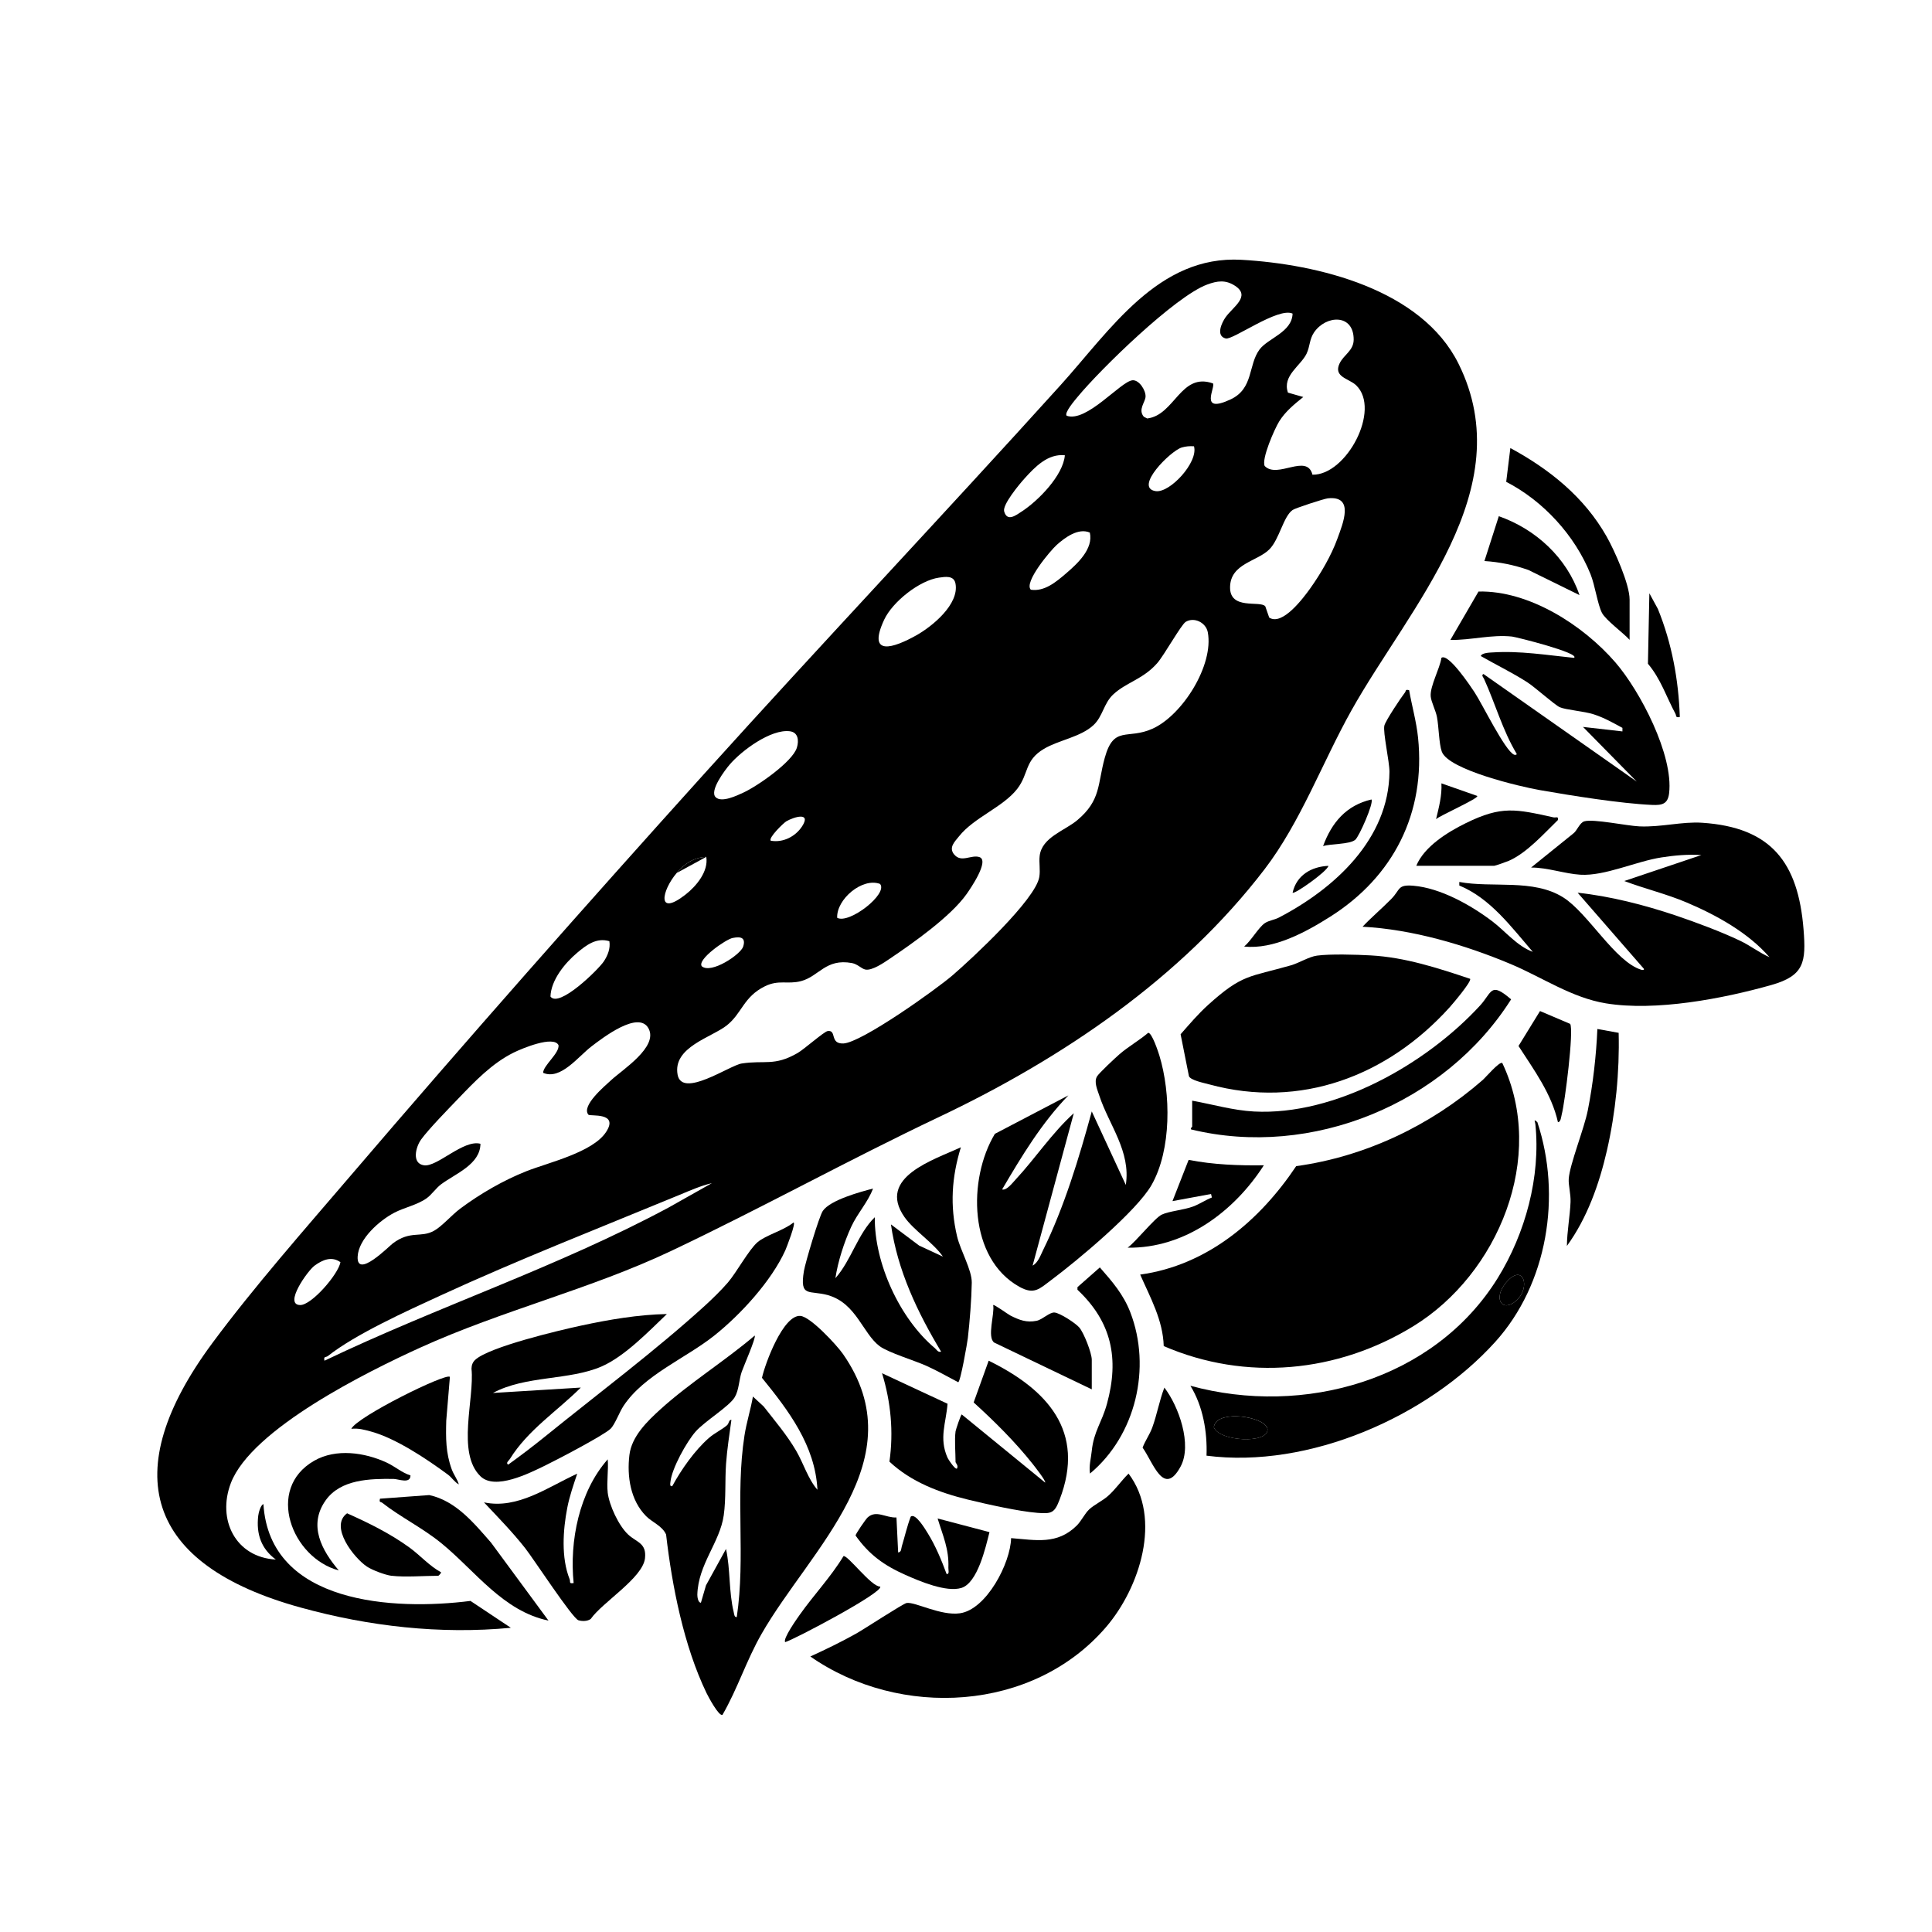
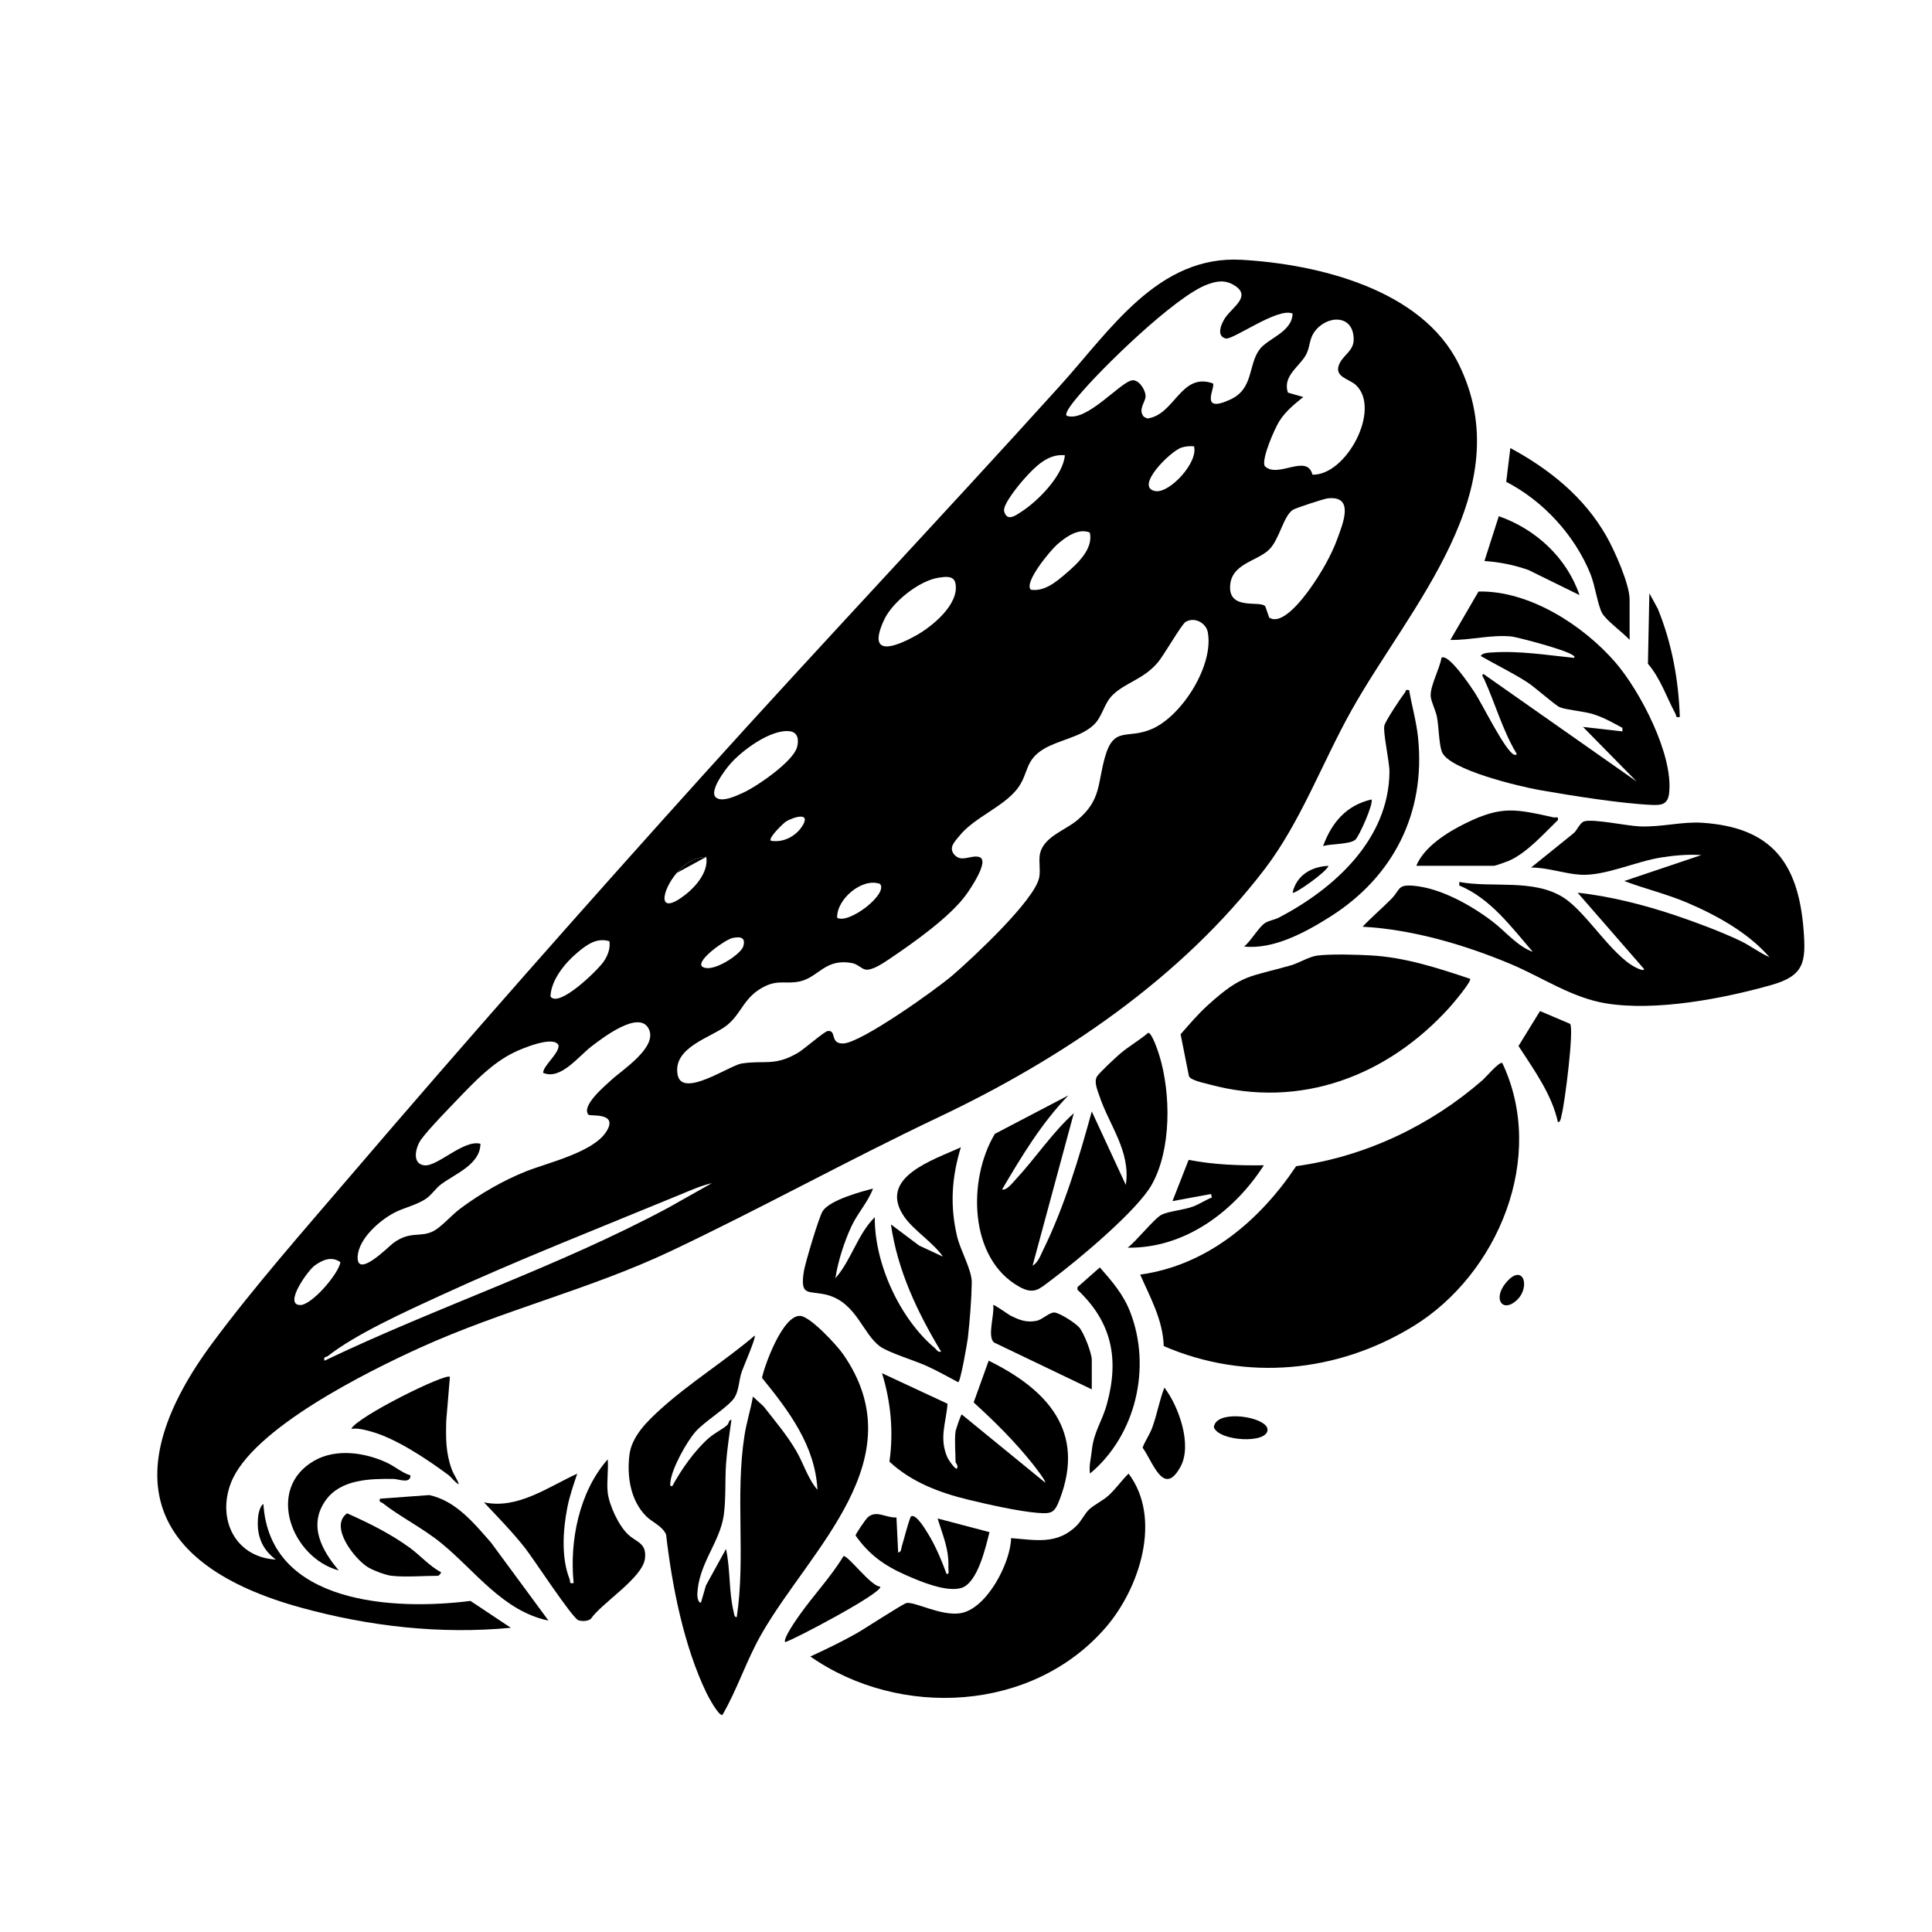
<svg xmlns="http://www.w3.org/2000/svg" id="Layer_1" viewBox="0 0 512 512">
  <path d="M73.14,413.33c-3.93-2.88-5.26-6.79-4.71-11.6.08-.7.58-2.84,1.38-3.13,1.65,26.59,34.7,28.23,54.87,25.66l10.7,7.12c-18.76,1.78-37.59-.37-55.69-5.36-41.12-11.33-48.81-35.82-23.38-70.14,11-14.84,24.46-30.12,36.54-44.24,30.79-36,62.34-71.73,94.08-106.91,31.08-34.45,62.96-68.17,94.09-102.62,13.21-14.62,25.93-34.51,47.98-33.26,20.3,1.15,47.72,7.8,57.52,27.53,16.59,33.41-13.02,64.45-28.37,91.88-7.7,13.75-13.47,29.62-23.01,42.08-22.15,28.95-53.74,50.24-86.34,65.7-23.93,11.35-47.08,24.17-70.95,35.48-21.39,10.14-44.72,15.72-66.54,25.64-13.78,6.26-44.62,21.49-50.13,35.87-3.7,9.67,1.21,19.69,11.96,20.27ZM342.55,83.11c-3.79-1.8-15.85,7.06-17.72,6.59-2.7-.68-1.07-4.16-.05-5.61,1.93-2.75,6.76-5.55,2.55-8.33-2.54-1.67-4.73-1.35-7.43-.35-8.48,3.14-28.23,22.38-34.35,29.8-.61.74-3.63,4.24-2.86,4.97,5.28,1.86,14.28-9.09,17.41-9.4,1.79-.18,3.61,2.73,3.48,4.39-.11,1.47-2.04,3.38-.46,5.27l.9.46c7.33-.88,8.86-12.34,17.43-9.29.73,1.01-3.82,8.19,4.66,4.24,6.15-2.87,4.62-9.11,7.68-13.23,2.24-3.01,8.62-4.56,8.76-9.53ZM347.84,125.8c8.97.16,18.2-17.24,11.57-23.68-1.88-1.83-6.14-2.17-4.4-5.82,1.11-2.32,3.72-3.36,3.73-6.3.02-6.93-7.36-6.52-10.5-1.91-1.25,1.84-1.07,3.72-1.98,5.63-1.54,3.23-6.5,5.82-4.94,10.33l4.06,1.16c-2.39,1.94-4.72,3.81-6.37,6.45-1.23,1.97-4.76,10-3.85,11.84,3.38,3.49,11.19-3.46,12.66,2.31ZM316.42,118.27c-1.11-.08-2.17,0-3.25.32-2.98.9-12.73,10.63-6.94,11.56,3.75.6,11.39-7.65,10.19-11.88ZM282.2,120.65c-4.51-.48-7.93,3.1-10.7,6.17-1.36,1.5-5.87,6.93-5.39,8.69.79,2.87,3.12,1.05,4.64.06,4.36-2.82,11.01-9.57,11.45-14.92ZM335.31,160.67l1.04,2.99c3.49,2.32,9.14-5.31,10.86-7.71,2.74-3.83,5.63-8.79,7.22-13.21,1.43-3.96,4.62-11.47-2.57-10.67-1,.11-8.56,2.57-9.3,3.08-2.46,1.7-3.51,7.79-6.18,10.45-3.23,3.22-10.27,3.72-10.4,9.95s7.97,3.52,9.32,5.12ZM288.8,141.13c-3.05-1.29-6.54,1.3-8.74,3.26-1.66,1.48-8.8,9.95-6.88,11.89,3.6.56,6.71-2.07,9.28-4.27,3.01-2.58,7.36-6.54,6.35-10.89ZM248.83,153.08c-5.17.73-12.32,6.43-14.51,11.14-4.65,9.99,2.58,7.46,8.46,4.18,4.29-2.39,11.49-8.29,10.43-13.77-.42-2.18-2.71-1.79-4.38-1.55ZM252.89,226.46c1.85,2.26,4.55-.04,6.67.68,2.73.92-2.39,8.36-3.39,9.78-4.21,5.96-14.16,12.97-20.38,17.16-1.51,1.02-4.68,3.22-6.46,2.86-1.03-.21-2.05-1.44-3.55-1.72-6.98-1.29-8.74,3.55-13.52,4.79-3.59.93-5.83-.46-9.56,1.37-5.67,2.79-6.05,7.15-10.08,10.35s-14.38,5.76-13.05,13.06c1.16,6.39,13.79-2.46,16.98-2.95,6.11-.95,8.61.8,14.81-2.77,1.73-.99,7.03-5.7,7.98-5.83,2.49-.36.45,3.42,4.15,3.29,4.76-.17,24.64-14.34,28.99-18.1,5.16-4.45,21.94-20.03,22.94-26,.32-1.88-.11-3.8.1-5.6.58-4.96,6.67-6.68,9.99-9.49,6.28-5.29,5.32-9.48,7.26-16.5,2.41-8.74,6.01-4.71,12.69-7.74,7.92-3.59,16.24-16.83,14.62-25.54-.48-2.57-3.6-4.13-5.86-2.76-1.19.73-5.74,8.9-7.56,10.96-3.78,4.29-8.2,5.05-11.66,8.29-2.49,2.33-2.76,5.82-5.2,8.1-3.4,3.19-9.22,3.96-13.17,6.32-5.18,3.09-3.94,6.54-7.03,10.56-3.73,4.85-11.49,7.61-15.44,12.59-1.14,1.44-2.83,2.96-1.29,4.84ZM189.67,211.28c1.57,1.51,5.6-.43,7.33-1.23,3.64-1.66,13.07-8.17,14.19-11.94.57-1.9.33-4.05-1.89-4.32-5.01-.62-12.76,5.12-15.93,8.83-1.24,1.45-5.45,6.98-3.7,8.66ZM204.28,222.8c3.22.58,6.54-1.11,8.29-3.82,2.49-3.87-2.12-2.52-4.18-1.33-.71.41-4.89,4.45-4.11,5.15ZM187.17,227.08c-3.39.17-5.73,1.79-7.84,4.27-4.02,4.73-5.36,11.75,2.37,5.7,2.84-2.22,6.1-6.13,5.47-9.96ZM233.22,234.25c-4.72-1.77-11.59,4.1-11.36,8.98,3.19,1.73,13.59-6.38,11.36-8.98ZM194.18,248.56c-1.86.38-9.5,5.72-8.2,7.51,2.49,2.12,10.32-3.14,10.97-5.21.76-2.4-.66-2.73-2.77-2.29ZM161.49,249.43c-3.39-1.03-6.06.98-8.53,3.06-3.25,2.73-6.93,7.22-7.08,11.6,2.24,3.14,12.72-7.17,14.13-9.3,1.04-1.56,1.8-3.45,1.48-5.36ZM155.92,295.39c-1.93-2.36,4.38-7.6,6.07-9.17,2.95-2.73,12.51-8.77,9.88-13.67s-12.26,2.58-15.05,4.7c-3.54,2.67-8.23,9.08-12.89,7.06.03-1.96,4.37-5.2,4.08-7.34-1.32-2.63-9.77.93-11.85,1.96-5.76,2.83-10.4,7.71-14.79,12.29-2.59,2.7-7.7,7.93-9.73,10.7-1.48,2.01-2.61,6.43.74,6.9,3.49.48,10.45-6.91,14.94-5.71-.05,5.47-6.58,7.89-10.41,10.73-1.41,1.04-2.49,2.75-3.87,3.73-2.48,1.76-5.9,2.43-8.54,3.81-3.91,2.04-9.47,6.91-9.72,11.61-.32,6.05,8.32-2.73,9.31-3.47,4.69-3.53,7.36-1.39,10.91-3.34,2.1-1.15,4.7-4.19,6.95-5.87,5.26-3.93,11.5-7.54,17.61-9.95,5.77-2.27,17.47-4.95,21.03-10.33s-4.25-4.13-4.65-4.62ZM188.6,313.56c-2.9.68-5.78,1.96-8.53,3.1-20.95,8.65-43.02,17.3-63.53,26.75-8.73,4.02-22.32,10.15-29.66,15.96-.5.39-1.2-.02-.89,1.23,30.03-14.38,61.86-24.83,91.23-40.61l11.39-6.42ZM90.23,334.5c-2.32-1.67-4.73-.65-6.87.91-1.83,1.34-8.25,10.35-3.82,10.44,3.02.06,10.1-8.13,10.68-11.35Z" />
  <path d="M398.13,281.72c11.79,24.85-1.08,55.94-23.6,69.75-20.11,12.33-44.31,14.66-66.13,5.26-.2-6.89-3.56-12.85-6.24-18.95,17.75-2.45,31.69-14.3,41.34-28.74,18.24-2.5,35.62-10.76,49.41-22.81.81-.71,4.5-5.04,5.21-4.52Z" />
  <path d="M171.19,401.76c-4.13-4.19-5.07-10.52-4.39-16.17.59-4.96,4.78-8.99,8.28-12.16,7.64-6.92,17.04-12.77,24.93-19.49.41.52-2.98,8.23-3.45,9.61-.73,2.13-.71,4.79-1.84,6.71-1.44,2.46-7.94,6.36-10.37,9.12s-6.3,9.78-6.67,13.29c-.05.5-.27,1.31.47,1.18,2.4-4.41,5.97-9.51,9.76-12.81,1.42-1.24,3.41-2.17,4.75-3.33.58-.5.44-1.48,1.17-1.43-.52,3.85-1.14,7.76-1.42,11.64-.31,4.38.01,9.24-.61,13.64-1.02,7.22-6.78,12.96-7,21.05-.01.5.17,2.14.95,2.13l1.34-4.6,5.31-9.65c1.19,5.47.71,11.29,2.04,16.73.12.48.14,1.43.81,1.32,2.38-15.88-.44-32.16,2.04-48.09.54-3.49,1.64-6.88,2.24-10.35l2.84,2.62c2.99,3.83,6.18,7.57,8.64,11.79,1.93,3.31,3.11,7.42,5.62,10.3-.59-11.71-7.63-20.97-14.7-29.67.83-3.79,5.61-16.71,10.16-16.41,2.67.18,9.64,7.71,11.31,10.1,19.45,27.91-8.63,51.58-21.57,74.15-4.02,7-6.36,14.55-10.37,21.48-.97.43-3.76-4.82-4.22-5.77-6.02-12.47-9.14-28.31-10.72-42.02-1-2.29-3.72-3.27-5.32-4.89Z" />
  <path d="M361.08,245.6c2.43-2.56,5.13-4.83,7.61-7.35s1.59-3.88,5.87-3.52c7.22.61,15.29,5.16,20.95,9.46,3.42,2.6,6.56,6.56,10.7,8.06-5.7-6.58-11.24-14.19-19.48-17.58v-.94c8.81,1.64,19.55-.91,27.52,4.08,6.59,4.13,13.76,17.08,20.72,19.19.25.07.77.13.7-.23l-17.58-20.19c8.64.92,17.76,3.26,26.02,6.04,5.25,1.77,12.1,4.33,17.06,6.7,2.7,1.29,5.04,3.14,7.76,4.35-5.59-6.47-14.04-11.15-21.87-14.47-5.41-2.3-11.13-3.65-16.61-5.72l20.43-6.88c-3.66-.22-6.95.07-10.54.62-6.78,1.04-15.02,4.98-21.52,4.59-4.14-.25-8.78-1.93-13.07-1.9l11.17-9.01c1.05-.76,1.67-2.85,2.94-3.24,2.36-.71,11.35,1.21,14.61,1.34,5.81.25,11.27-1.32,16.64-.96,18.3,1.22,25.43,10.51,26.85,28.27.69,8.66.2,12.25-8.54,14.73-12.87,3.64-30.67,7.02-43.83,4.86-9.1-1.49-16.86-6.9-25.22-10.41-12.16-5.11-26.08-9.2-39.28-9.9Z" />
  <path d="M214.74,438.99c4.11-1.88,8.26-3.89,12.2-6.1,2.03-1.14,12.41-7.93,13.32-8.08,2.26-.36,8.99,3.44,14.11,2.73,7.05-.98,13.45-13.33,13.58-19.92,6.61.52,12.19,1.79,17.37-3.3,1.26-1.24,2.11-3.16,3.31-4.3,1.26-1.2,3.53-2.27,4.99-3.56,2.04-1.8,3.52-4.05,5.46-5.94,8.95,11.89,2.93,30.29-5.93,40.63-19.35,22.59-54.71,24.38-78.41,7.83Z" />
  <path d="M381.99,174.33c1.81-1.34,7.73,7.54,8.74,9.07,2.1,3.16,8.06,15.49,10.5,16.59.21.09.78.12.7-.23-3.72-6.18-5.65-13.26-8.65-19.86-.17-.38-.81-1-.14-1.28l40.62,28.51-14.25-14.49,10.45,1.19v-.94c-2.57-1.38-4.77-2.66-7.59-3.58-2.56-.84-7.42-1.18-9.03-1.9-1.31-.58-6.49-5.25-8.6-6.61-3.93-2.53-8.25-4.61-12.31-6.94.25-.86,2.35-.92,3.07-.96,7.33-.48,14.42.71,21.64,1.44,1.74-1.25-15.27-5.52-16.44-5.65-5.48-.58-10.87.98-16.34.9l7.46-12.83c13.39-.31,27.73,8.92,36.26,18.76,6.57,7.59,15.45,24.59,14.25,34.71-.34,2.85-1.88,3.2-4.51,3.08-8.37-.37-21.35-2.46-29.81-3.94-4.97-.87-24.16-5.34-25.92-10.19-.75-2.08-.79-6.59-1.28-9.17-.33-1.74-1.56-4.07-1.66-5.5-.19-2.71,2.42-7.33,2.84-10.16Z" />
  <path d="M389.59,259.39c.48.66-4.61,6.66-5.46,7.6-16.43,18.18-39.51,26.97-63.64,20.39-1.3-.36-5-1.08-5.41-2.19l-2.21-11.1c2.35-2.68,4.69-5.43,7.34-7.82,9.06-8.18,10.83-7.28,21.87-10.44,2.22-.63,4.76-2.28,6.93-2.58,3.51-.48,10.51-.27,14.23-.06,9.14.5,17.76,3.34,26.35,6.2Z" />
  <path d="M283.15,290.27c-7.11,7.34-12.42,16.16-17.58,24.94,1.16.38,2.81-1.8,3.57-2.61,5.29-5.69,9.63-12.33,15.43-17.59l-10.92,40.39c1.44-.77,2.08-2.68,2.78-4.11,5.6-11.38,9.57-24.54,12.9-36.75l9.02,19.48c1.38-8.92-4.47-15.9-7.01-23.63-.52-1.59-1.49-3.65-.62-5.13.51-.87,4.92-4.99,5.98-5.9,2.37-2.04,5.2-3.63,7.59-5.66.99,0,2.63,4.97,2.95,6.01,3.07,10.06,3.24,24.95-2.04,34.28-3.94,6.95-19.73,20.1-26.58,25.21-3.13,2.33-4.51,4.01-8.45,1.83-13.51-7.48-13.74-28.54-6.52-40.55l19.5-10.2Z" />
-   <path d="M176.72,348.24c-4.78,4.57-11.14,11.19-17.25,13.87-8.6,3.76-20.19,2.36-28.83,7.04l23.28-1.43c-6.3,6.28-14.05,11.25-18.81,18.95-.25.4-1.19,1.03-.43,1.47,3.39-2.44,6.72-4.98,9.97-7.61,13.64-11.04,29.24-22.75,42.07-34.43,1.95-1.78,4.45-4.21,6.16-6.2,2.38-2.78,5.51-8.64,7.85-10.68,2.16-1.88,7.1-3.2,9.51-5.22.9-.29-1.86,6.76-2.13,7.37-3.7,8.14-11.82,16.99-18.79,22.55-7.63,6.08-18.63,10.43-24.09,18.67-1.08,1.63-2.32,5.02-3.44,6.06-1.98,1.83-14.23,8.23-17.34,9.74-4.23,2.05-13.23,6.62-17.12,2.84-6.41-6.22-1.54-20.54-2.38-28.52.03-.92.29-1.7.98-2.34,3.72-3.44,22.3-7.83,28-9.06,7.43-1.6,15.2-2.93,22.81-3.08Z" />
  <path d="M254.64,304.05c-2.44,7.96-2.92,15.45-1.01,23.58.9,3.81,3.95,8.93,3.9,12.3-.07,4.36-.54,10.29-1.04,14.66-.13,1.14-1.96,11.72-2.56,11.71-2.8-1.47-5.58-3.06-8.47-4.36-3.06-1.38-10.1-3.5-12.37-5.21-4.45-3.36-6.17-11.33-13.61-13.48-4.97-1.44-7.63.77-6.43-6.44.37-2.2,4-14.41,5-15.9,1.95-2.89,9.95-5.06,13.31-5.93-1.37,3.65-4.12,6.53-5.78,10.13-1.87,4.06-3.54,9.25-4.19,13.62,4.2-4.72,5.92-11.76,10.44-16.15-.13,12.19,6.61,26.88,15.92,34.69.53.45.77,1.15,1.66.94-6.26-10.4-11.58-21.55-13.3-33.73l7.46,5.6,6.32,2.94c-2.58-3.73-7.68-6.91-10.19-10.48-7.41-10.59,7.88-15.19,14.93-18.5Z" />
-   <path d="M319.74,385.77c.23-6.32-.93-13.09-4.27-18.53,30,8.22,64.66-1.45,81.45-28.55,7.31-11.81,11.41-26.84,9.97-40.77-.08-.74-.62-1.55.53-.53,6.46,19.49,2.71,42.87-11.16,58.22-18,19.94-49.51,33.65-76.51,30.16ZM401.77,344.74c4.03-3.49,1.93-10.31-2.67-4.81-3.51,4.2-1.02,8.01,2.67,4.81ZM322.26,376.88c-.3.35-.63,1.01-.54,1.45,1.57,3.65,14.19,4.33,14.19.54,0-3.04-10.89-5.12-13.65-2Z" />
  <path d="M253.22,379.36c.05-.37,1.43-4.58,1.66-4.51l22.09,18.05c.32-.35-2.85-4.37-3.33-4.98-4.63-5.83-10.1-11.26-15.61-16.26l3.98-11.06c15.44,7.58,25.81,18.66,18.79,36.83-1.35,3.5-2.06,3.8-5.9,3.49-5.03-.41-13.29-2.27-18.36-3.5-7.58-1.85-15.07-4.67-20.83-10.07,1.13-7.93.37-15.8-1.96-23.43l17.36,8.09c-.42,5.22-2.29,9.08-.03,14.25.27.61,2.57,4.06,2.63,2.6.2-.52-.48-1.2-.48-1.42,0-2.43-.31-5.82,0-8.08Z" />
  <path d="M161.04,395.51c.41,3.42,2.9,8.81,5.45,11.18,2.22,2.06,4.9,2.21,4.44,6.28-.6,5.21-11.33,11.68-14.38,16.07-.87.63-2.25.65-3.25.35-1.59-.48-11.96-16.37-14.13-19.12-3.39-4.3-7.17-8.15-10.91-12.13,8.95,1.9,17-4.09,24.71-7.6-.97,2.89-2.05,6.01-2.63,9.01-1.15,5.91-1.65,13.26.61,18.93.29.72-.27,1.28,1.07,1.04-1.13-11.12,1.46-24.19,9.03-32.78.24,2.8-.32,6.05,0,8.79Z" />
-   <path d="M315.94,291.69c5.44.98,10.81,2.57,16.37,2.87,21.54,1.15,45.7-12.61,59.89-28.05,3.27-3.55,2.71-6.46,8.26-1.67-17.46,27.62-52.84,42.25-84.81,34.47-.26-.34.29-.63.29-.73v-6.89Z" />
  <path d="M373.43,182.89c.73,4.17,1.94,8.37,2.37,12.6,2.05,19.97-6.52,36.86-23.32,47.47-6.45,4.08-14.97,8.72-22.77,7.88,1.74-1.4,3.86-5.1,5.46-6.18,1.11-.75,2.53-.86,3.74-1.49,14.67-7.64,29.16-20.73,29.31-38.63.02-2.67-1.77-10.51-1.35-12.25.32-1.31,4.4-7.42,5.47-8.79.3-.39-.01-.87,1.08-.6Z" />
  <path d="M431.87,169.58c-1.66-1.86-6.3-5.2-7.33-7.16-1.16-2.21-1.84-7.3-3.04-10.27-4.15-10.28-12.52-19.4-22.34-24.46l1.1-8.95c10.41,5.63,19.6,13.02,25.5,23.43,2.11,3.73,6.1,12.62,6.1,16.71v10.69Z" />
  <path d="M238.02,411.43c.93-.17.77-1,.97-1.64.79-2.62,1.39-5.29,2.36-7.86,1.26-1.1,3.94,3.48,4.47,4.32,2.07,3.31,3.69,7.22,5.04,10.88.83.11.44-1.08.47-1.65.2-4.97-1.45-8.46-2.85-13.07l13.74,3.62c-1,3.98-3.13,13.47-7.45,14.79-3.98,1.22-11.04-1.77-14.83-3.46-5.63-2.5-9.61-5.34-13.21-10.43-.03-.36,2.67-4.3,3.19-4.78,2.3-2.09,4.79.13,7.65,0l.45,9.28Z" />
  <path d="M145.36,429.48c-12.02-2.5-19.33-13.07-28.28-20.42-5.02-4.12-10.95-7.01-15.78-10.8-.39-.3-.88.01-.6-1.09l13.06-.96c7.06,1.52,11.86,7.45,16.38,12.61l15.21,20.65Z" />
  <path d="M288.86,390.52c-.32-2.08.26-3.97.46-5.95.55-5.34,2.67-7.53,4.05-12.59,3.25-11.9,1.28-21.62-7.83-30.18v-.69s5.93-5.23,5.93-5.23c3.29,3.75,6.24,7.14,8.07,11.88,5.67,14.69,1.47,32.63-10.68,42.75Z" />
-   <path d="M428.96,273.71c.26,10.34-.8,21.11-3.11,31.2-2.03,8.85-5.24,17.91-10.6,25.27.02-3.79.81-7.87.96-11.62.09-2.14-.59-4.49-.48-6.14.26-3.87,4.09-13.26,5.07-18.25,1.37-6.94,2.22-14.43,2.52-21.48l5.63,1.02Z" />
  <path d="M375.33,229.45c2.08-5.1,8.34-8.96,13.15-11.32,9.53-4.68,13.28-3.7,23.21-1.52.66.14,1.38-.41,1.17.71-3.74,3.62-8.15,8.65-12.97,10.79-.56.25-3.6,1.33-3.89,1.33h-20.67Z" />
  <path d="M108.78,391.01c0,2.32-3.19.94-4.49.92-6.23-.07-14.06.06-18.04,5.75-4.6,6.58-.98,13.19,3.53,18.5-12.42-3.3-19.54-21.62-6.51-29.07,5.77-3.3,13.35-2.21,19.18.48,2.26,1.05,4,2.67,6.33,3.41Z" />
  <path d="M119.23,364.87l-.97,11.62c-.12,4.61-.15,8.47,1.44,12.86.55,1.52,1.47,2.57,1.9,4.03-1.16-.61-1.84-1.81-2.88-2.58-5.55-4.1-13.8-9.63-20.4-11.43-1.76-.48-3.35-.93-5.22-.72,1.55-3.22,25.14-14.89,26.13-13.77Z" />
  <path d="M334.94,308.8c-7.86,12.25-20.95,22.08-36.11,21.85,2.22-1.6,7.13-7.84,9.05-8.76s5.85-1.23,8.3-2.15c1.76-.66,3.25-1.71,4.98-2.39l-.22-.93-10.22,1.89,4.28-10.93c6.56,1.28,13.29,1.53,19.95,1.43Z" />
  <path d="M289.33,368.19l-25.85-12.39c-1.98-1.42.17-7.66-.28-9.94.23-.27,3.87,2.42,4.58,2.78,2.32,1.17,4.27,1.94,6.95,1.38,1.52-.31,3.44-2.31,4.73-2.19,1.46.14,5.54,2.79,6.55,3.96,1.24,1.43,3.32,6.8,3.32,8.56v7.84Z" />
  <path d="M416.11,271.34c1.03,1.67-1.42,20.94-2.23,23.98-.16.59-.25,2.07-1.01,2.07-1.67-7.51-6.36-13.85-10.45-20.19l5.7-9.26,7.99,3.4Z" />
  <path d="M103.79,417.61c-1.66-.2-5.14-1.5-6.57-2.46-3.39-2.26-10.01-10.64-5.24-14.11,5.71,2.55,11.41,5.36,16.49,9.04,2.86,2.07,5.31,4.92,8.4,6.58.13.18-.63.94-.71.94-3.76,0-8.79.42-12.35,0Z" />
  <path d="M418.57,157.7l-13.53-6.65c-3.76-1.32-7.67-2.12-11.65-2.37l3.81-11.88c9.78,3.42,18.02,11,21.38,20.9Z" />
  <path d="M233.26,420.46c1.01,1.48-22.97,14.13-25.18,14.72-.68-.87,3.15-6.26,3.88-7.28,3.66-5.18,8.25-10.01,11.58-15.52,1.15-.28,7.38,8.16,9.72,8.08Z" />
  <path d="M308.57,367.73c3.8,4.93,7.43,15.13,4.3,20.92-4.47,8.26-7.28-1.13-10.07-5.01.69-1.85,1.9-3.49,2.57-5.34,1.27-3.49,1.87-7.12,3.2-10.57Z" />
  <path d="M445.17,190.01c-1.23.24-.83-.26-1.19-.92-2.37-4.4-3.87-9.2-7.26-13.19l.38-18.67,2.26,4.15c3.71,9.15,5.48,18.76,5.81,28.63Z" />
  <path d="M350.63,224.22c2.28-6.22,6.14-10.81,12.82-12.35.68.89-3.26,9.82-4.29,10.68-1.53,1.27-6.44,1-8.54,1.68Z" />
-   <path d="M391.49,210.93c.48.64-10.16,5.31-10.92,6.17.74-3.11,1.6-6.27,1.42-9.5l9.5,3.33Z" />
  <path d="M352.05,229.46c-.32,1.48-9,7.6-9.5,7.12,1.03-4.62,4.96-6.92,9.5-7.12Z" />
  <path d="M179.33,231.35c2.11-2.48,4.46-4.1,7.84-4.27" />
  <path d="M322.26,376.88c2.76-3.13,13.65-1.04,13.65,2,0,3.78-12.63,3.1-14.19-.54-.09-.44.24-1.11.54-1.45Z" />
  <path d="M401.77,344.74c-3.69,3.2-6.18-.61-2.67-4.81,4.6-5.5,6.7,1.32,2.67,4.81Z" />
</svg>